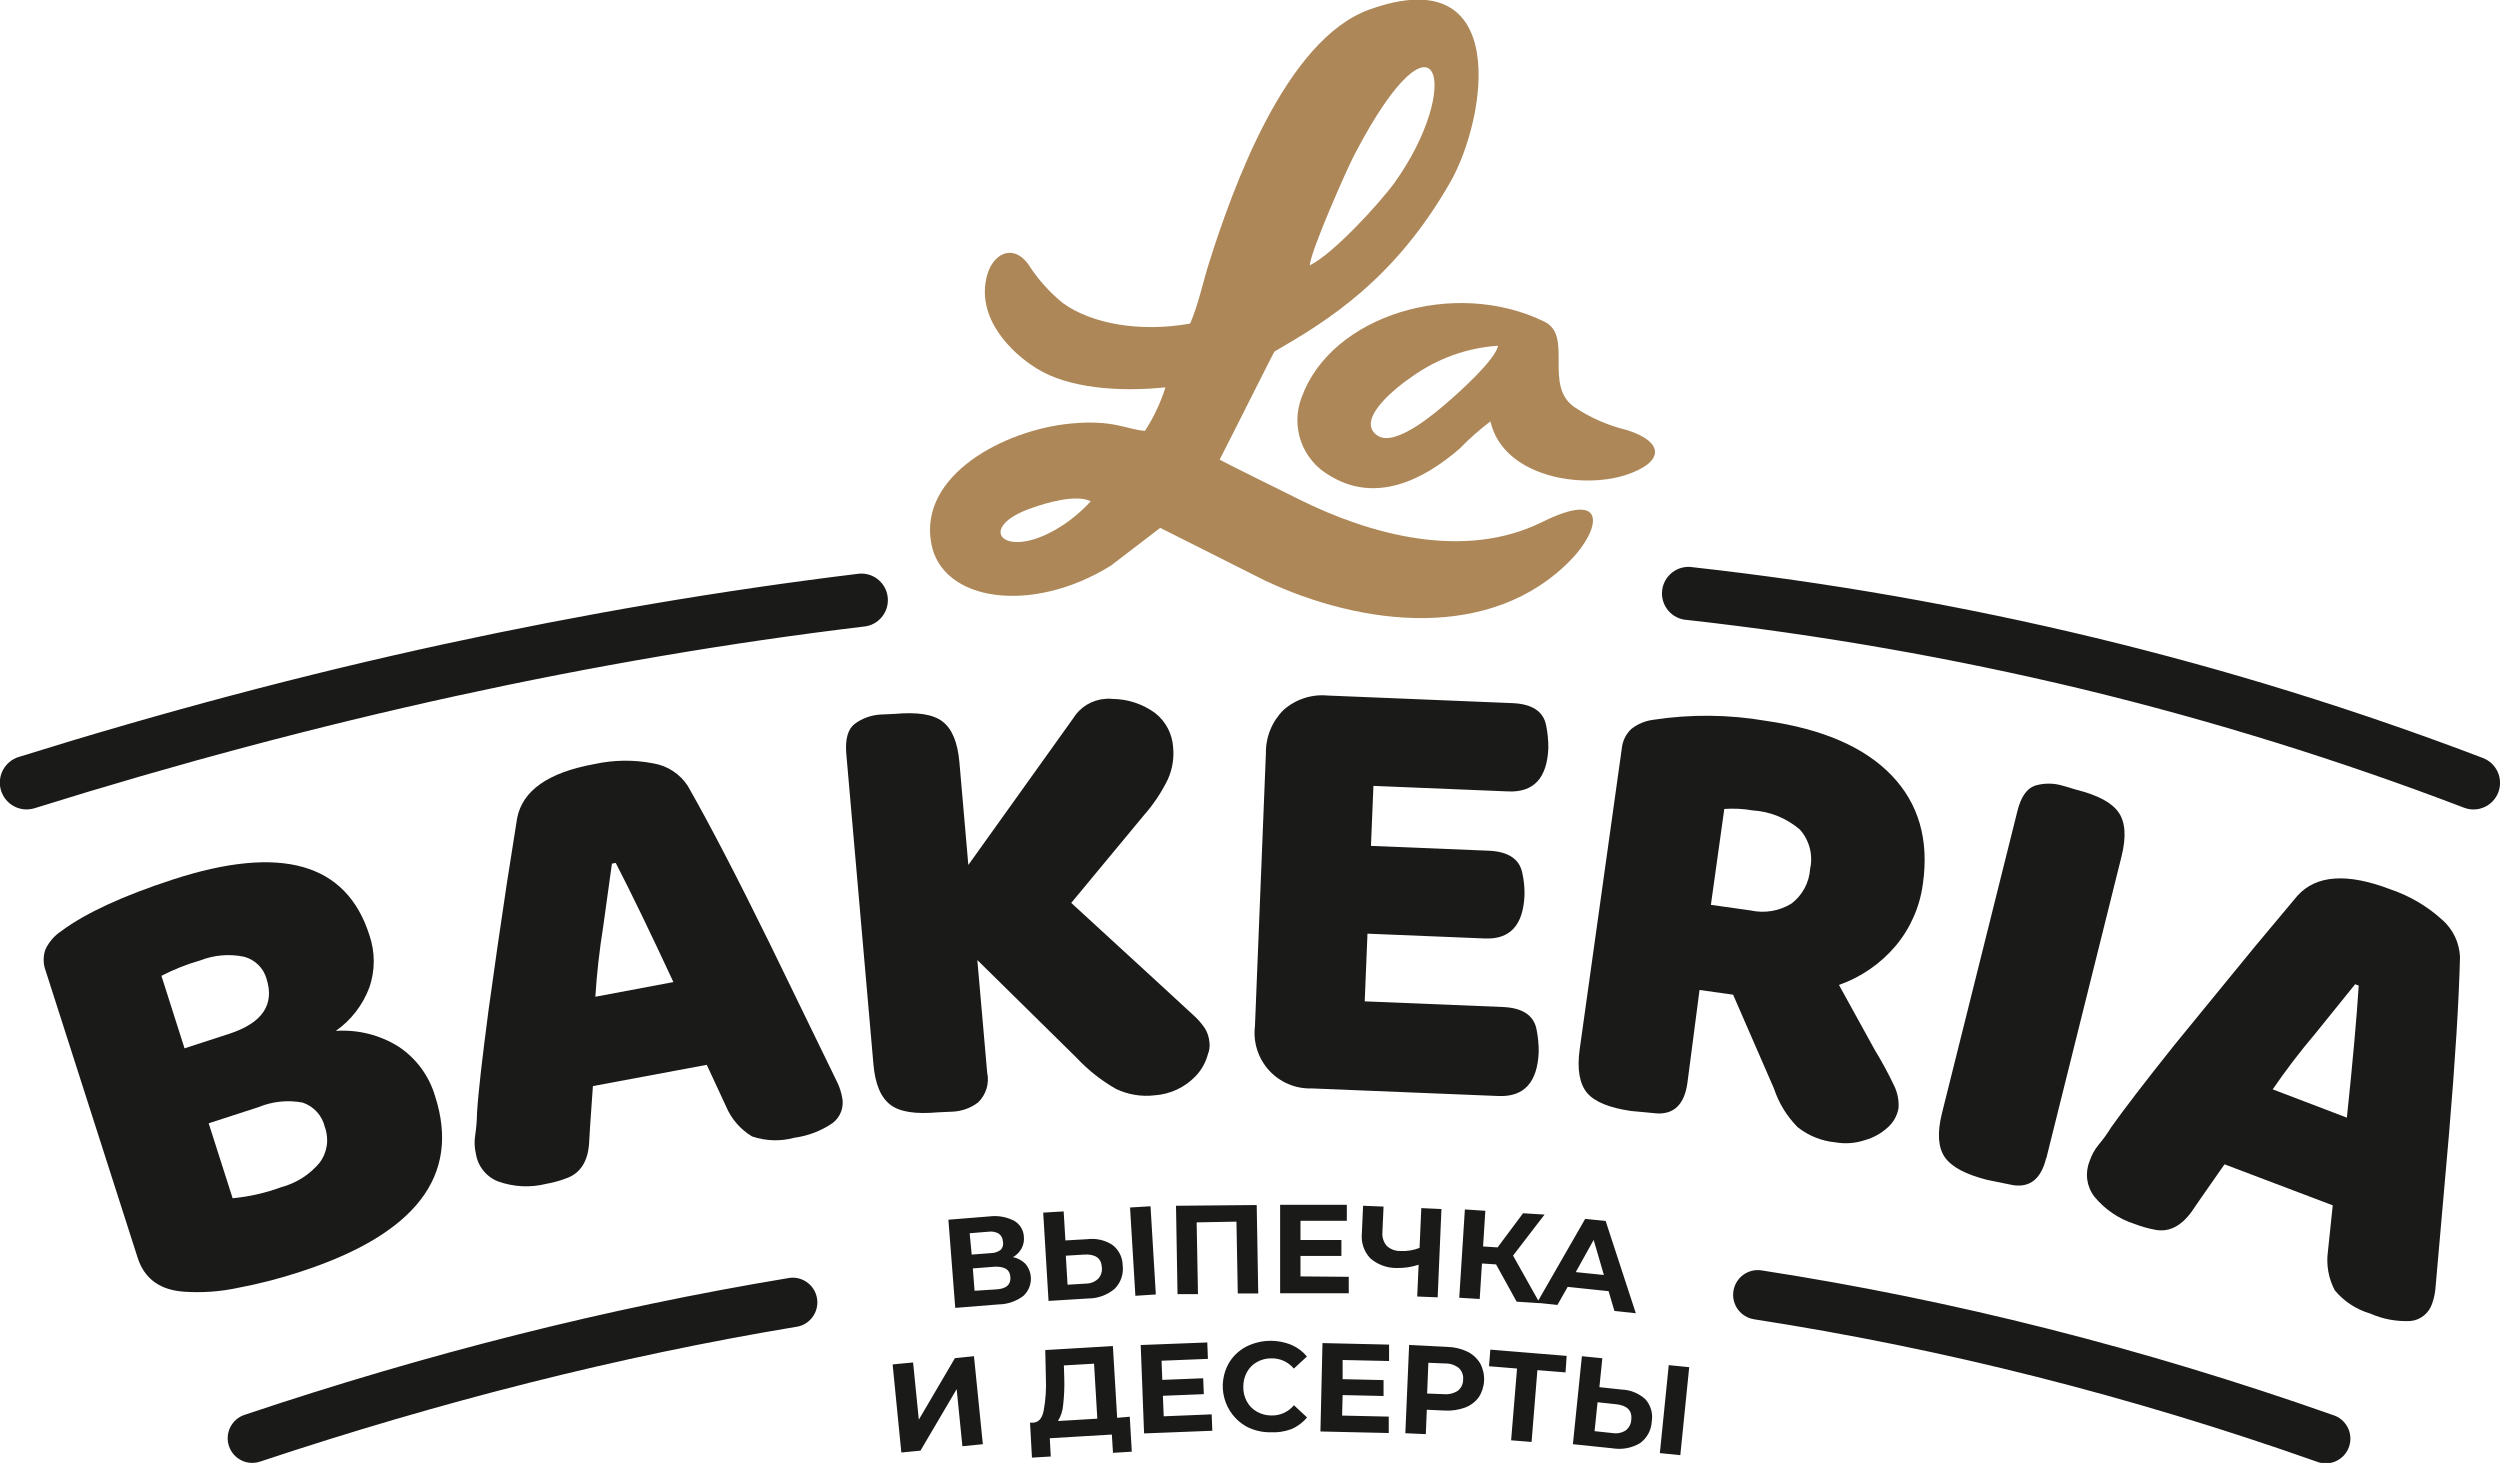
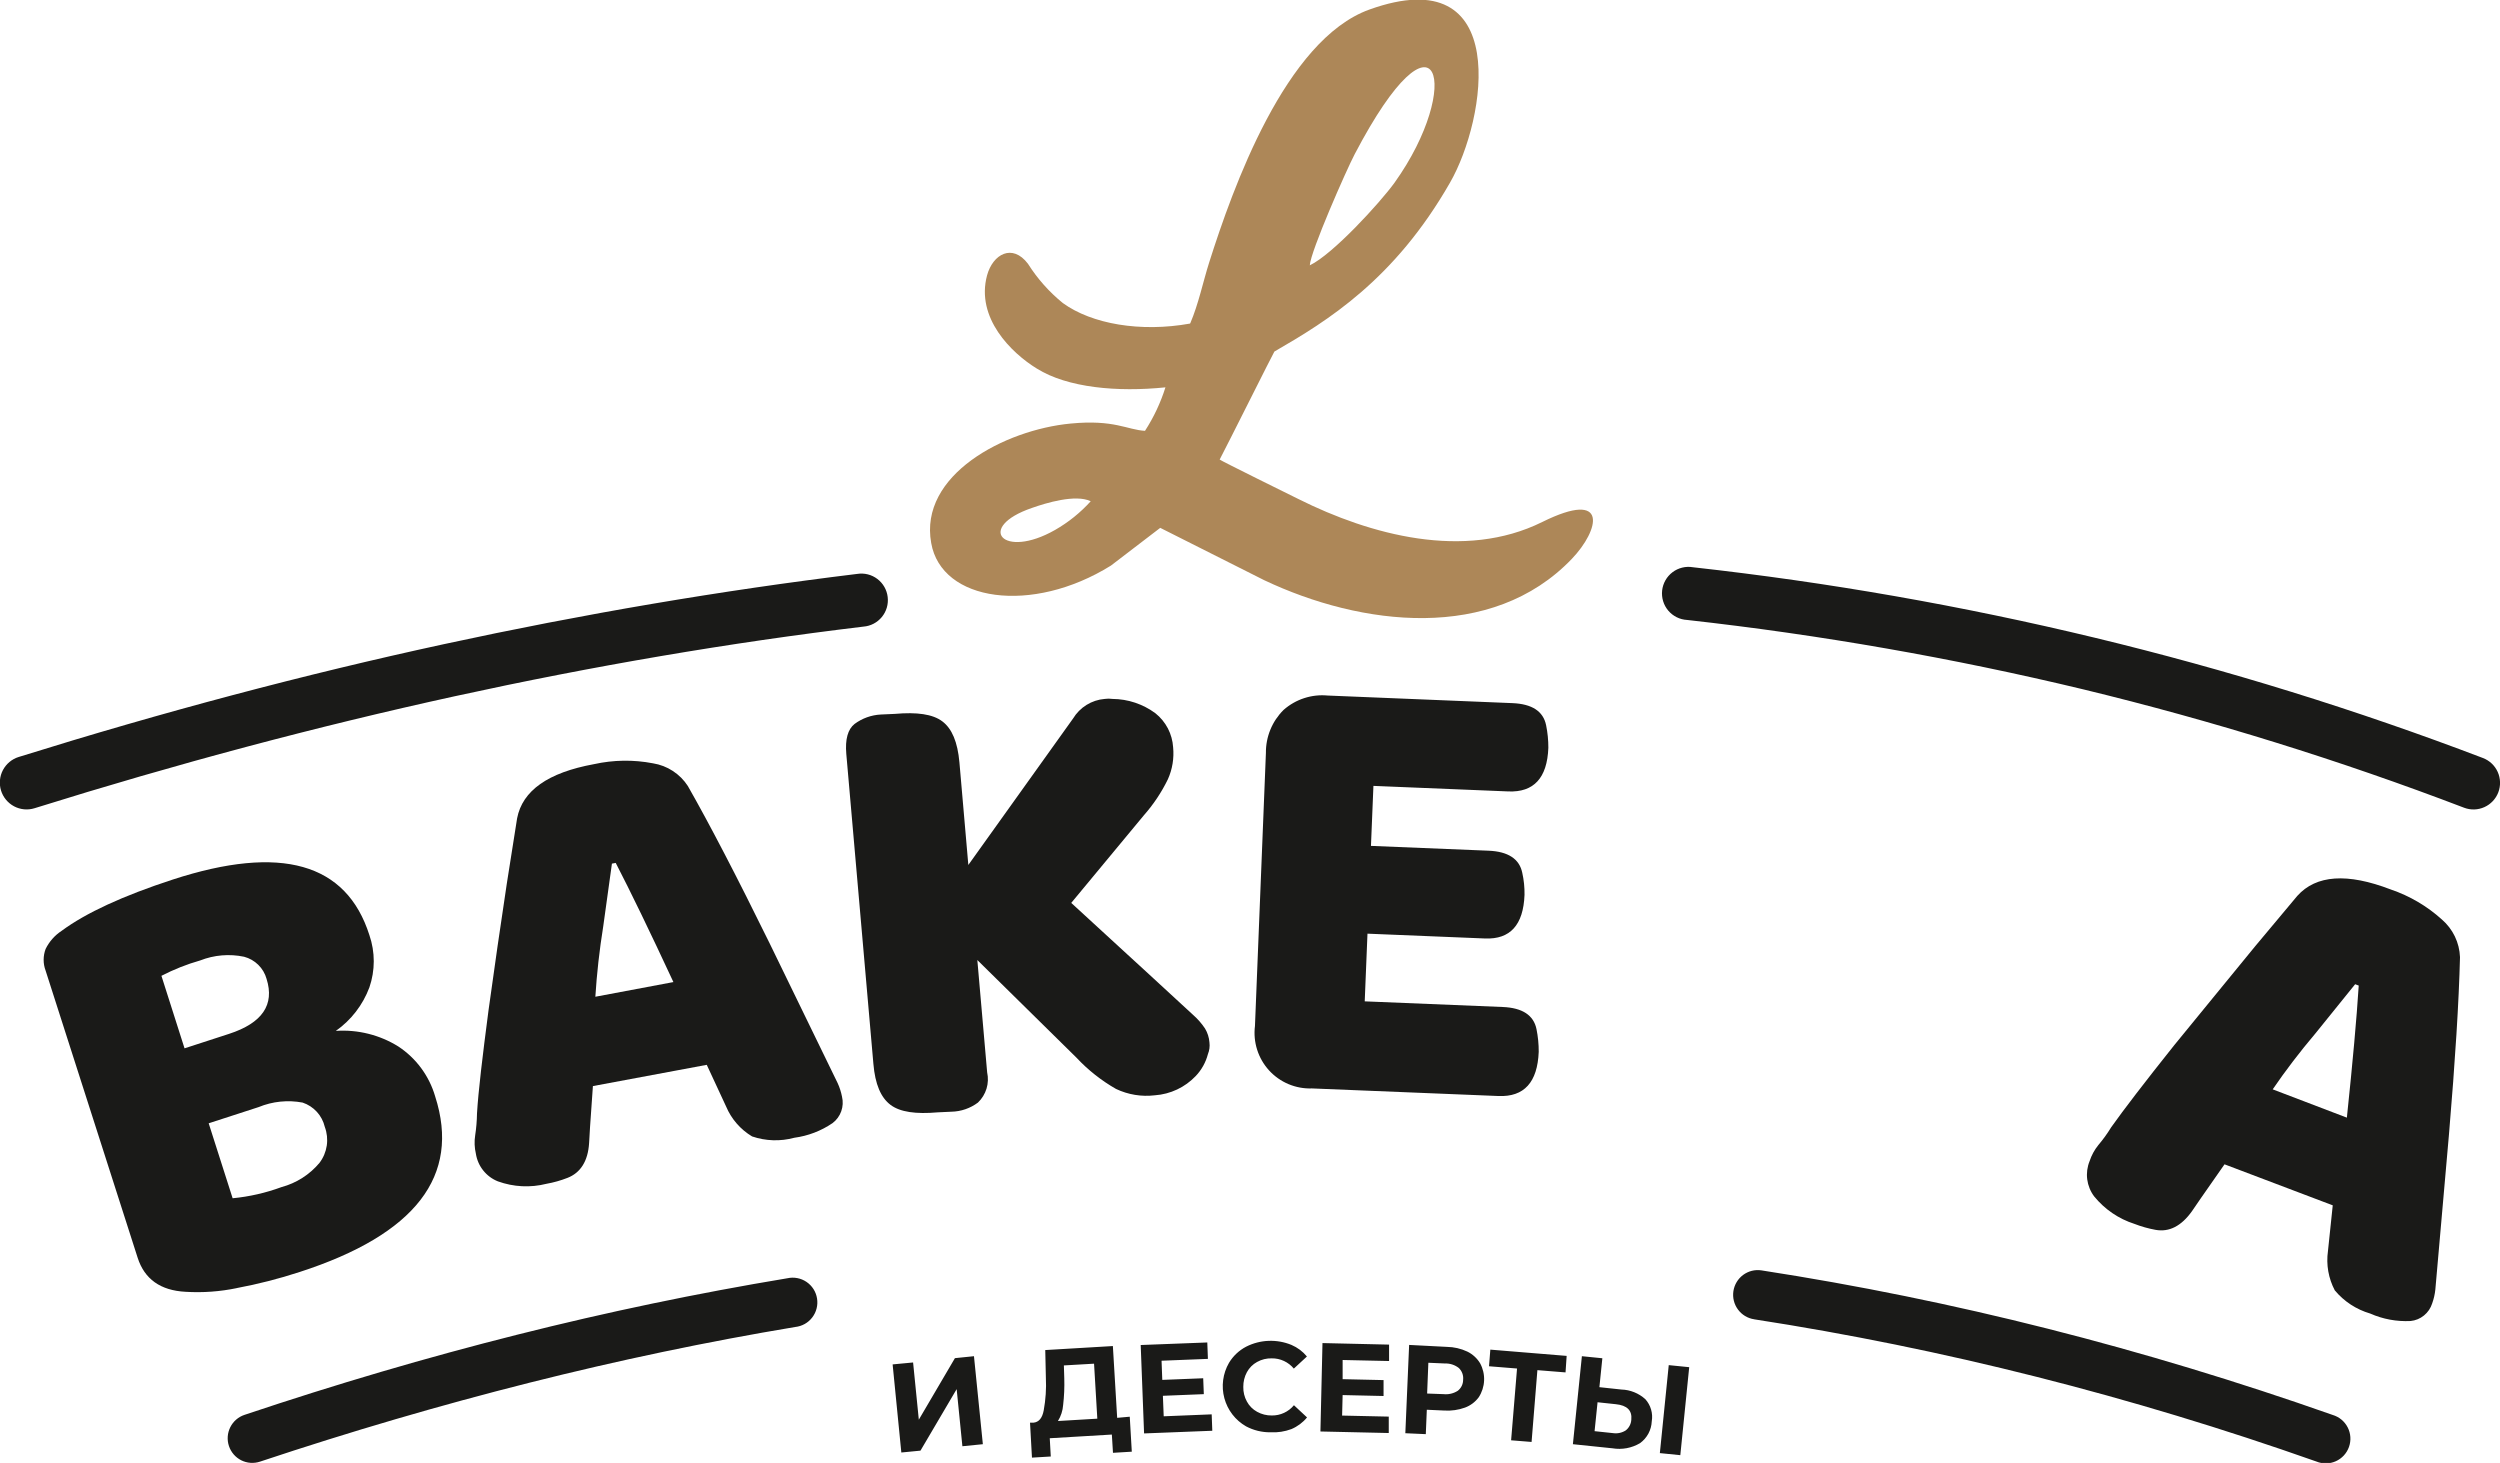
<svg xmlns="http://www.w3.org/2000/svg" width="135" height="79" viewBox="0 0 135 79" fill="none">
  <g clip-path="url(#clip0_2_4)">
    <path d="M12.562 64.706L11.269 60.658L13.965 59.783C14.716 59.474 15.541 59.389 16.34 59.539C16.635 59.637 16.9 59.809 17.11 60.039C17.32 60.269 17.467 60.549 17.539 60.852C17.659 61.174 17.696 61.521 17.646 61.861C17.595 62.201 17.46 62.523 17.251 62.796C16.718 63.432 16.003 63.888 15.202 64.103C14.351 64.417 13.464 64.62 12.562 64.706ZM9.965 56.61L8.717 52.694C9.385 52.349 10.087 52.07 10.81 51.864C11.564 51.568 12.388 51.498 13.18 51.664C13.469 51.74 13.733 51.89 13.947 52.1C14.16 52.31 14.315 52.572 14.395 52.861C14.837 54.256 14.162 55.245 12.368 55.829L9.965 56.61ZM12.777 69.558C13.929 69.343 15.066 69.052 16.18 68.688C22.44 66.661 24.88 63.501 23.499 59.207C23.177 58.099 22.472 57.143 21.51 56.51C20.501 55.882 19.32 55.588 18.135 55.668C18.961 55.087 19.593 54.268 19.947 53.32C20.262 52.405 20.262 51.411 19.947 50.496C18.706 46.597 15.169 45.596 9.335 47.494C6.64 48.373 4.638 49.296 3.331 50.263C2.959 50.506 2.66 50.844 2.464 51.243C2.321 51.622 2.321 52.039 2.464 52.417L7.435 67.924C7.805 69.07 8.662 69.685 10.015 69.757C10.944 69.814 11.877 69.747 12.788 69.558H12.777Z" fill="#1A1A18" />
    <path d="M33.044 46.636L33.249 46.597C34.051 48.148 35.09 50.293 36.364 53.032L32.149 53.824C32.227 52.58 32.368 51.312 32.575 50.02L33.044 46.636ZM27.924 44.188L27.371 47.694L26.869 51.088L26.382 54.544C26.051 57.069 25.83 58.925 25.758 60.126C25.752 60.523 25.719 60.919 25.659 61.312C25.608 61.639 25.621 61.974 25.697 62.297C25.748 62.629 25.884 62.941 26.093 63.203C26.301 63.466 26.574 63.669 26.885 63.793C27.727 64.098 28.641 64.145 29.509 63.925C29.898 63.856 30.279 63.748 30.647 63.604C31.343 63.333 31.752 62.707 31.812 61.721L31.862 60.863L32.017 58.648L38.165 57.501L39.209 59.75C39.493 60.425 39.985 60.991 40.612 61.367C41.349 61.618 42.143 61.643 42.894 61.439C43.634 61.34 44.342 61.069 44.959 60.647C45.174 60.485 45.337 60.263 45.427 60.009C45.517 59.755 45.532 59.48 45.468 59.218C45.418 58.964 45.339 58.717 45.23 58.482L41.562 50.944C39.798 47.352 38.325 44.518 37.143 42.444C36.933 42.119 36.657 41.843 36.333 41.632C36.01 41.421 35.646 41.281 35.265 41.22C34.211 41.016 33.126 41.032 32.078 41.264C29.596 41.718 28.211 42.693 27.924 44.188Z" fill="#1A1A18" />
    <path d="M52.776 51.842L58.123 57.108C58.748 57.778 59.471 58.35 60.266 58.803C60.918 59.113 61.644 59.232 62.36 59.146C63.2 59.088 63.989 58.717 64.57 58.105C64.885 57.774 65.111 57.368 65.227 56.925C65.309 56.724 65.338 56.504 65.31 56.288C65.29 56.024 65.208 55.768 65.072 55.541C64.887 55.263 64.666 55.012 64.415 54.793L61.89 52.467L60.863 51.526L57.847 48.757L61.763 44.033C62.284 43.444 62.723 42.786 63.067 42.078C63.309 41.538 63.406 40.944 63.349 40.356C63.327 39.999 63.23 39.651 63.066 39.334C62.901 39.018 62.672 38.739 62.393 38.517C61.721 38.019 60.909 37.748 60.073 37.742C59.934 37.721 59.792 37.721 59.653 37.742C59.306 37.77 58.97 37.881 58.673 38.065C58.376 38.249 58.127 38.501 57.946 38.799L52.29 46.708L51.809 41.17C51.71 40.062 51.406 39.348 50.887 38.955C50.367 38.561 49.511 38.445 48.318 38.55L47.561 38.584C47.05 38.611 46.559 38.788 46.147 39.093C45.782 39.381 45.633 39.924 45.7 40.71L47.163 57.446C47.257 58.554 47.567 59.268 48.086 59.661C48.605 60.054 49.456 60.171 50.649 60.066L51.378 60.032C51.895 60.021 52.395 59.849 52.809 59.539C53.025 59.333 53.184 59.074 53.272 58.788C53.359 58.502 53.37 58.198 53.306 57.906L52.776 51.842Z" fill="#1A1A18" />
    <path d="M68.359 40.66L67.768 55.403C67.714 55.834 67.754 56.272 67.886 56.686C68.017 57.1 68.237 57.48 68.529 57.801C68.822 58.122 69.181 58.375 69.58 58.543C69.98 58.711 70.412 58.791 70.845 58.775L80.921 59.185C82.302 59.24 83.025 58.448 83.091 56.798C83.093 56.385 83.052 55.973 82.97 55.569C82.815 54.821 82.208 54.422 81.153 54.378L73.695 54.073L73.844 50.418L80.191 50.678C81.55 50.734 82.261 49.949 82.324 48.325C82.331 47.923 82.29 47.521 82.202 47.129C82.047 46.381 81.44 45.982 80.385 45.938L74.032 45.678L74.165 42.438L81.445 42.737C82.826 42.796 83.548 42.011 83.611 40.383C83.612 39.972 83.572 39.562 83.489 39.159C83.335 38.406 82.727 38.013 81.672 37.969L71.695 37.559C71.267 37.518 70.835 37.566 70.425 37.7C70.016 37.833 69.638 38.049 69.315 38.334C69.007 38.638 68.764 39.002 68.6 39.402C68.435 39.803 68.354 40.233 68.359 40.666" fill="#1A1A18" />
-     <path d="M94.598 49.172L92.388 48.862L93.112 43.684C93.621 43.647 94.133 43.673 94.636 43.761C95.579 43.818 96.477 44.181 97.194 44.797C97.447 45.081 97.629 45.422 97.725 45.791C97.822 46.16 97.829 46.546 97.746 46.918C97.723 47.286 97.62 47.644 97.445 47.968C97.271 48.292 97.029 48.574 96.736 48.796C96.088 49.192 95.314 49.326 94.57 49.172M91.775 53.459L93.587 53.713L95.796 58.786C96.055 59.57 96.492 60.283 97.073 60.868C97.662 61.335 98.374 61.62 99.122 61.688C99.652 61.78 100.197 61.738 100.707 61.566C101.166 61.438 101.588 61.203 101.939 60.88C102.244 60.612 102.448 60.249 102.519 59.849C102.55 59.432 102.47 59.013 102.287 58.637C101.976 57.978 101.629 57.336 101.249 56.715L99.304 53.187C100.496 52.768 101.554 52.038 102.37 51.072C103.17 50.113 103.68 48.944 103.839 47.705C104.171 45.334 103.606 43.389 102.144 41.867C100.681 40.346 98.424 39.366 95.371 38.927C93.362 38.58 91.31 38.56 89.295 38.866C88.856 38.919 88.439 39.091 88.091 39.364C87.798 39.641 87.615 40.015 87.577 40.416L85.301 56.676C85.152 57.756 85.301 58.537 85.704 59.019C86.108 59.501 86.919 59.827 88.079 59.993L89.494 60.126C90.416 60.165 90.957 59.617 91.118 58.493L91.775 53.459Z" fill="#1A1A18" />
-     <path d="M110.501 62.547L114.561 46.254C114.826 45.19 114.771 44.398 114.407 43.872C114.042 43.346 113.302 42.942 112.114 42.643L111.385 42.427C110.895 42.279 110.373 42.279 109.883 42.427C109.441 42.582 109.126 43.042 108.938 43.806L104.867 60.11C104.602 61.173 104.657 61.965 105.021 62.491C105.386 63.017 106.154 63.422 107.314 63.715L108.706 63.998C109.623 64.138 110.218 63.654 110.49 62.547" fill="#1A1A18" />
    <path d="M127.178 53.148L127.371 53.221C127.261 54.967 127.047 57.344 126.731 60.353L122.726 58.825C123.425 57.802 124.197 56.792 125.04 55.796L127.178 53.148ZM124.057 48.375L121.787 51.088L119.616 53.741L117.406 56.444C115.826 58.426 114.692 59.903 114.003 60.874C113.797 61.213 113.564 61.535 113.307 61.838C113.1 62.095 112.941 62.387 112.838 62.702C112.711 63.013 112.667 63.353 112.71 63.687C112.754 64.021 112.883 64.338 113.086 64.607C113.653 65.303 114.409 65.819 115.263 66.091C115.631 66.234 116.012 66.341 116.401 66.412C117.136 66.545 117.793 66.207 118.362 65.41L118.848 64.701L120.124 62.873L125.968 65.088L125.709 67.564C125.607 68.291 125.736 69.031 126.079 69.68C126.578 70.278 127.243 70.713 127.99 70.931C128.674 71.234 129.42 71.372 130.167 71.335C130.434 71.31 130.687 71.206 130.895 71.036C131.104 70.867 131.257 70.639 131.338 70.383C131.425 70.14 131.483 69.887 131.509 69.63L132.244 61.262C132.582 57.267 132.781 54.075 132.84 51.686C132.825 51.298 132.731 50.918 132.563 50.568C132.394 50.218 132.156 49.907 131.862 49.654C131.062 48.93 130.122 48.378 129.1 48.031C126.755 47.13 125.073 47.245 124.057 48.375Z" fill="#1A1A18" />
    <path d="M94.725 71.241C94.375 71.189 94.061 71 93.851 70.715C93.64 70.431 93.552 70.074 93.603 69.724C93.656 69.374 93.844 69.058 94.128 68.847C94.412 68.637 94.768 68.547 95.117 68.6C100.299 69.401 105.454 70.451 110.584 71.751C115.714 73.05 120.842 74.603 125.968 76.408C126.141 76.46 126.302 76.546 126.441 76.661C126.58 76.777 126.694 76.92 126.776 77.081C126.858 77.242 126.907 77.418 126.919 77.599C126.931 77.78 126.906 77.961 126.846 78.132C126.786 78.302 126.692 78.459 126.57 78.592C126.448 78.725 126.299 78.832 126.135 78.906C125.97 78.98 125.792 79.02 125.611 79.022C125.431 79.025 125.252 78.991 125.085 78.922C120.065 77.15 115.022 75.624 109.954 74.343C104.887 73.061 99.807 72.028 94.714 71.241M14.042 78.928C13.877 78.983 13.702 79.005 13.528 78.993C13.354 78.981 13.184 78.934 13.028 78.856C12.872 78.778 12.733 78.669 12.619 78.537C12.505 78.405 12.418 78.252 12.363 78.086C12.307 77.92 12.286 77.745 12.298 77.571C12.31 77.397 12.357 77.226 12.435 77.07C12.513 76.914 12.62 76.774 12.752 76.66C12.884 76.545 13.037 76.458 13.202 76.403C18.144 74.745 23.048 73.303 27.913 72.078C32.777 70.852 37.646 69.835 42.518 69.026C42.695 68.987 42.878 68.984 43.056 69.018C43.234 69.052 43.403 69.122 43.553 69.224C43.703 69.326 43.831 69.458 43.929 69.611C44.026 69.764 44.091 69.936 44.12 70.115C44.149 70.295 44.142 70.478 44.097 70.654C44.053 70.831 43.973 70.996 43.863 71.14C43.753 71.285 43.615 71.405 43.456 71.494C43.298 71.582 43.124 71.638 42.943 71.657C38.185 72.45 33.398 73.455 28.581 74.669C23.764 75.884 18.918 77.303 14.042 78.928Z" fill="#1A1A18" />
    <path d="M91.101 33.477C90.907 33.467 90.716 33.417 90.542 33.33C90.367 33.243 90.212 33.122 90.086 32.973C89.96 32.824 89.866 32.651 89.809 32.464C89.752 32.278 89.734 32.081 89.755 31.887C89.777 31.693 89.837 31.505 89.934 31.335C90.03 31.166 90.16 31.018 90.316 30.9C90.471 30.782 90.649 30.698 90.838 30.652C91.027 30.605 91.224 30.598 91.416 30.631C98.729 31.443 105.983 32.715 113.136 34.441C120.247 36.158 127.241 38.326 134.077 40.932C134.433 41.067 134.72 41.338 134.876 41.685C135.032 42.033 135.044 42.428 134.909 42.784C134.774 43.14 134.504 43.428 134.157 43.584C133.811 43.741 133.416 43.753 133.061 43.617C126.342 41.05 119.468 38.914 112.479 37.221C105.437 35.529 98.298 34.279 91.101 33.477ZM1.862 43.645C1.68 43.701 1.49 43.721 1.301 43.703C1.112 43.685 0.928 43.63 0.76 43.541C0.593 43.452 0.444 43.331 0.323 43.184C0.202 43.038 0.111 42.869 0.055 42.687C-0.001 42.505 -0.02 42.314 -0.002 42.125C0.015 41.935 0.07 41.751 0.159 41.583C0.248 41.415 0.369 41.266 0.515 41.145C0.661 41.023 0.83 40.932 1.011 40.876C8.792 38.447 16.447 36.416 23.974 34.784C31.501 33.153 38.94 31.888 46.291 30.991C46.481 30.961 46.675 30.969 46.862 31.016C47.049 31.063 47.224 31.147 47.378 31.264C47.532 31.38 47.66 31.527 47.756 31.694C47.852 31.862 47.913 32.047 47.935 32.239C47.958 32.43 47.942 32.624 47.888 32.81C47.834 32.995 47.743 33.168 47.621 33.317C47.499 33.466 47.348 33.589 47.177 33.679C47.007 33.768 46.82 33.822 46.628 33.837C39.402 34.705 32.054 35.957 24.582 37.592C17.11 39.228 9.536 41.245 1.862 43.645Z" fill="#1A1A18" />
    <path fill-rule="evenodd" clip-rule="evenodd" d="M64.26 17.473C61.592 17.954 58.957 17.5 57.394 16.365C56.655 15.765 56.019 15.049 55.51 14.244C54.671 13.136 53.616 13.718 53.301 14.87C52.682 17.168 54.615 19.062 55.991 19.904C57.648 20.939 60.333 21.183 62.934 20.917C62.673 21.746 62.302 22.536 61.83 23.265C60.863 23.21 60.172 22.645 57.814 22.872C54.256 23.21 49.616 25.641 50.285 29.324C50.837 32.492 55.72 33.2 59.99 30.542L62.653 28.504L68.265 31.329C73.513 33.815 80.561 34.685 84.876 30.182C86.367 28.626 86.914 26.389 83.279 28.189C79.07 30.276 73.977 28.875 70.138 26.959C69.823 26.804 65.917 24.877 65.862 24.816C66.227 24.129 68.779 19.023 68.817 18.984C71.695 17.323 75.297 15.108 78.297 9.869C80.285 6.419 81.644 -2.248 73.949 0.515C69.403 2.149 66.558 10.195 65.299 14.161C64.967 15.207 64.719 16.42 64.277 17.45M70.729 14.327C70.767 13.574 72.717 9.154 73.154 8.324C77.672 -0.305 79.048 4.63 75.303 9.869C74.502 10.971 71.972 13.734 70.729 14.327ZM58.902 27.064C58.344 27.683 57.691 28.208 56.969 28.62C54.146 30.227 52.671 28.477 55.72 27.43C56.483 27.159 58.079 26.677 58.891 27.064H58.902Z" fill="#AD8758" />
-     <path fill-rule="evenodd" clip-rule="evenodd" d="M80.484 22.761C81.186 25.763 85.417 26.422 87.781 25.652C89.858 24.977 89.919 23.875 87.847 23.221C86.85 22.982 85.902 22.57 85.047 22.003C83.312 20.851 84.986 18.126 83.39 17.367C78.54 14.997 71.905 17.018 70.298 21.432C69.996 22.199 69.98 23.05 70.252 23.828C70.525 24.607 71.069 25.26 71.784 25.669C74.275 27.219 76.871 25.918 78.816 24.229C79.331 23.699 79.885 23.209 80.473 22.761M80.898 18.669C80.733 19.444 78.832 21.15 78.169 21.72C77.678 22.141 75.38 24.185 74.391 23.526C73.104 22.662 75.551 20.801 76.253 20.336C77.62 19.355 79.233 18.778 80.909 18.669H80.898Z" fill="#AD8758" />
-     <path d="M86.61 68.849L86.058 66.955L85.091 68.694L86.61 68.849ZM86.864 69.724L84.655 69.491L84.102 70.466L82.998 70.35L85.599 65.82L86.704 65.93L88.334 70.915L87.179 70.793L86.864 69.724ZM80.788 68.278L80.026 68.228L79.904 70.145L78.799 70.078L79.103 65.31L80.208 65.382L80.086 67.309L80.871 67.359L82.246 65.515L83.406 65.587L81.705 67.802L83.147 70.372L81.898 70.289L80.788 68.278ZM77.838 65.288L77.634 70.056L76.529 70.012L76.606 68.295C76.232 68.419 75.84 68.479 75.446 68.472C74.914 68.484 74.396 68.296 73.993 67.946C73.826 67.768 73.698 67.555 73.62 67.323C73.542 67.091 73.515 66.844 73.54 66.6L73.607 65.111L74.712 65.155L74.651 66.523C74.637 66.658 74.65 66.794 74.69 66.923C74.73 67.053 74.795 67.173 74.883 67.276C75.085 67.463 75.353 67.563 75.629 67.553C75.979 67.572 76.329 67.515 76.656 67.387L76.75 65.238L77.838 65.288ZM72.833 68.948V69.835H69.127V65.061H72.728V65.925H70.226V66.96H72.436V67.819H70.226V68.926L72.833 68.948ZM67.862 65.072L67.945 69.846H66.84L66.768 65.969L64.619 66.008L64.691 69.884H63.586L63.504 65.111L67.862 65.072ZM61.023 65.205L62.128 65.138L62.415 69.901L61.31 69.973L61.023 65.205ZM58.642 69.314C58.884 69.315 59.117 69.224 59.294 69.059C59.373 68.977 59.433 68.878 59.468 68.77C59.504 68.662 59.514 68.546 59.499 68.433C59.471 67.941 59.151 67.713 58.543 67.747L57.554 67.808L57.648 69.375L58.642 69.314ZM58.714 66.916C59.19 66.855 59.671 66.965 60.073 67.226C60.243 67.356 60.382 67.524 60.477 67.716C60.573 67.908 60.624 68.119 60.626 68.334C60.654 68.565 60.629 68.8 60.553 69.02C60.476 69.24 60.35 69.439 60.184 69.602C59.787 69.934 59.286 70.117 58.769 70.117L56.621 70.25L56.333 65.482L57.438 65.415L57.532 66.983L58.714 66.916ZM53.837 69.624C54.35 69.585 54.593 69.364 54.56 68.954C54.527 68.544 54.256 68.4 53.743 68.4L52.533 68.494L52.627 69.702L53.837 69.624ZM52.472 67.747L53.5 67.669C53.699 67.67 53.894 67.603 54.052 67.481C54.103 67.419 54.139 67.347 54.157 67.269C54.175 67.191 54.175 67.11 54.157 67.032C54.153 66.951 54.131 66.872 54.093 66.8C54.054 66.728 54.001 66.666 53.936 66.617C53.768 66.522 53.574 66.485 53.384 66.512L52.362 66.595L52.472 67.747ZM54.682 67.88C54.946 67.93 55.189 68.059 55.378 68.251C55.584 68.498 55.688 68.816 55.666 69.138C55.644 69.46 55.499 69.761 55.262 69.979C54.877 70.271 54.408 70.432 53.925 70.438L51.583 70.626L51.213 65.864L53.422 65.687C53.873 65.629 54.33 65.706 54.737 65.908C54.897 65.993 55.032 66.119 55.129 66.272C55.225 66.426 55.281 66.602 55.289 66.783C55.313 67.004 55.269 67.226 55.162 67.42C55.057 67.612 54.9 67.771 54.709 67.88H54.682Z" fill="#1A1A18" />
    <path d="M90.112 73.717L91.217 73.828L90.737 78.579L89.632 78.468L90.112 73.717ZM87.096 77.388C87.336 77.425 87.581 77.374 87.787 77.244C87.877 77.175 87.951 77.086 88.003 76.984C88.056 76.883 88.085 76.772 88.091 76.657C88.14 76.165 87.864 75.888 87.256 75.827L86.268 75.722L86.107 77.283L87.096 77.388ZM87.555 75.035C88.034 75.049 88.492 75.234 88.847 75.555C88.992 75.715 89.098 75.906 89.158 76.113C89.219 76.321 89.231 76.539 89.195 76.752C89.185 76.984 89.123 77.21 89.013 77.415C88.903 77.619 88.748 77.796 88.56 77.931C88.113 78.196 87.587 78.294 87.074 78.208L84.936 77.987L85.422 73.235L86.527 73.346L86.367 74.907L87.555 75.035ZM84.539 74.11L83.019 73.988L82.705 77.865L81.6 77.776L81.92 73.9L80.407 73.778L80.478 72.88L84.599 73.218L84.539 74.11ZM77.96 75.284C78.227 75.311 78.496 75.247 78.722 75.101C78.812 75.03 78.885 74.94 78.935 74.836C78.985 74.732 79.01 74.618 79.009 74.503C79.021 74.387 79.006 74.27 78.966 74.161C78.925 74.051 78.861 73.953 78.777 73.872C78.565 73.705 78.301 73.619 78.031 73.628L77.131 73.589L77.065 75.251L77.96 75.284ZM78.131 72.731C78.513 72.736 78.889 72.823 79.236 72.986C79.521 73.125 79.761 73.344 79.926 73.617C80.081 73.902 80.155 74.223 80.141 74.547C80.128 74.871 80.027 75.185 79.849 75.456C79.661 75.709 79.404 75.901 79.109 76.01C78.755 76.138 78.379 76.192 78.004 76.17L77.048 76.126L76.993 77.444L75.888 77.394L76.093 72.626L78.131 72.731ZM74.993 76.497V77.383L71.303 77.3L71.414 72.526L75.01 72.609V73.495L72.502 73.44V74.475L74.712 74.525V75.384L72.502 75.334L72.474 76.441L74.993 76.497ZM68.602 77.344C68.144 77.348 67.692 77.238 67.287 77.023C67.001 76.859 66.751 76.641 66.549 76.379C66.348 76.118 66.201 75.82 66.115 75.501C66.029 75.183 66.007 74.85 66.05 74.523C66.093 74.196 66.2 73.88 66.365 73.595C66.588 73.223 66.909 72.921 67.293 72.72C67.67 72.529 68.084 72.422 68.506 72.406C68.928 72.39 69.349 72.465 69.74 72.626C70.064 72.765 70.35 72.979 70.574 73.251L69.867 73.905C69.722 73.729 69.54 73.588 69.333 73.492C69.127 73.396 68.901 73.348 68.674 73.351C68.398 73.344 68.125 73.41 67.884 73.545C67.65 73.672 67.459 73.865 67.332 74.099C67.201 74.342 67.135 74.615 67.138 74.891C67.132 75.167 67.198 75.441 67.332 75.683C67.458 75.917 67.65 76.11 67.884 76.237C68.125 76.371 68.398 76.44 68.674 76.436C68.902 76.44 69.129 76.392 69.336 76.296C69.544 76.2 69.727 76.059 69.873 75.882L70.58 76.541C70.353 76.817 70.063 77.033 69.734 77.172C69.376 77.305 68.995 77.364 68.613 77.344H68.602ZM65.431 76.375L65.464 77.261L61.78 77.405L61.598 72.631L65.194 72.493L65.227 73.379L62.724 73.479L62.763 74.514L64.973 74.426L65.006 75.284L62.796 75.373L62.84 76.48L65.431 76.375ZM57.471 74.431C57.486 74.91 57.465 75.389 57.41 75.865C57.388 76.174 57.292 76.472 57.129 76.735L59.255 76.608L59.079 73.639L57.449 73.733L57.471 74.431ZM61.007 76.502L61.117 78.391L60.101 78.452L60.04 77.466L56.687 77.665L56.742 78.651L55.726 78.712L55.621 76.824H55.809C56.096 76.796 56.284 76.58 56.361 76.159C56.467 75.578 56.506 74.987 56.477 74.398L56.444 72.903L60.095 72.687L60.327 76.563L61.007 76.502ZM48.202 73.678L49.307 73.573L49.616 76.663L51.566 73.34L52.594 73.235L53.074 77.987L51.969 78.097L51.66 75.013L49.705 78.335L48.672 78.435L48.202 73.678Z" fill="#1A1A18" />
  </g>
  <defs>
    <clipPath id="clip0_2_4">
      <rect width="135" height="79" fill="white" />
    </clipPath>
  </defs>
</svg>